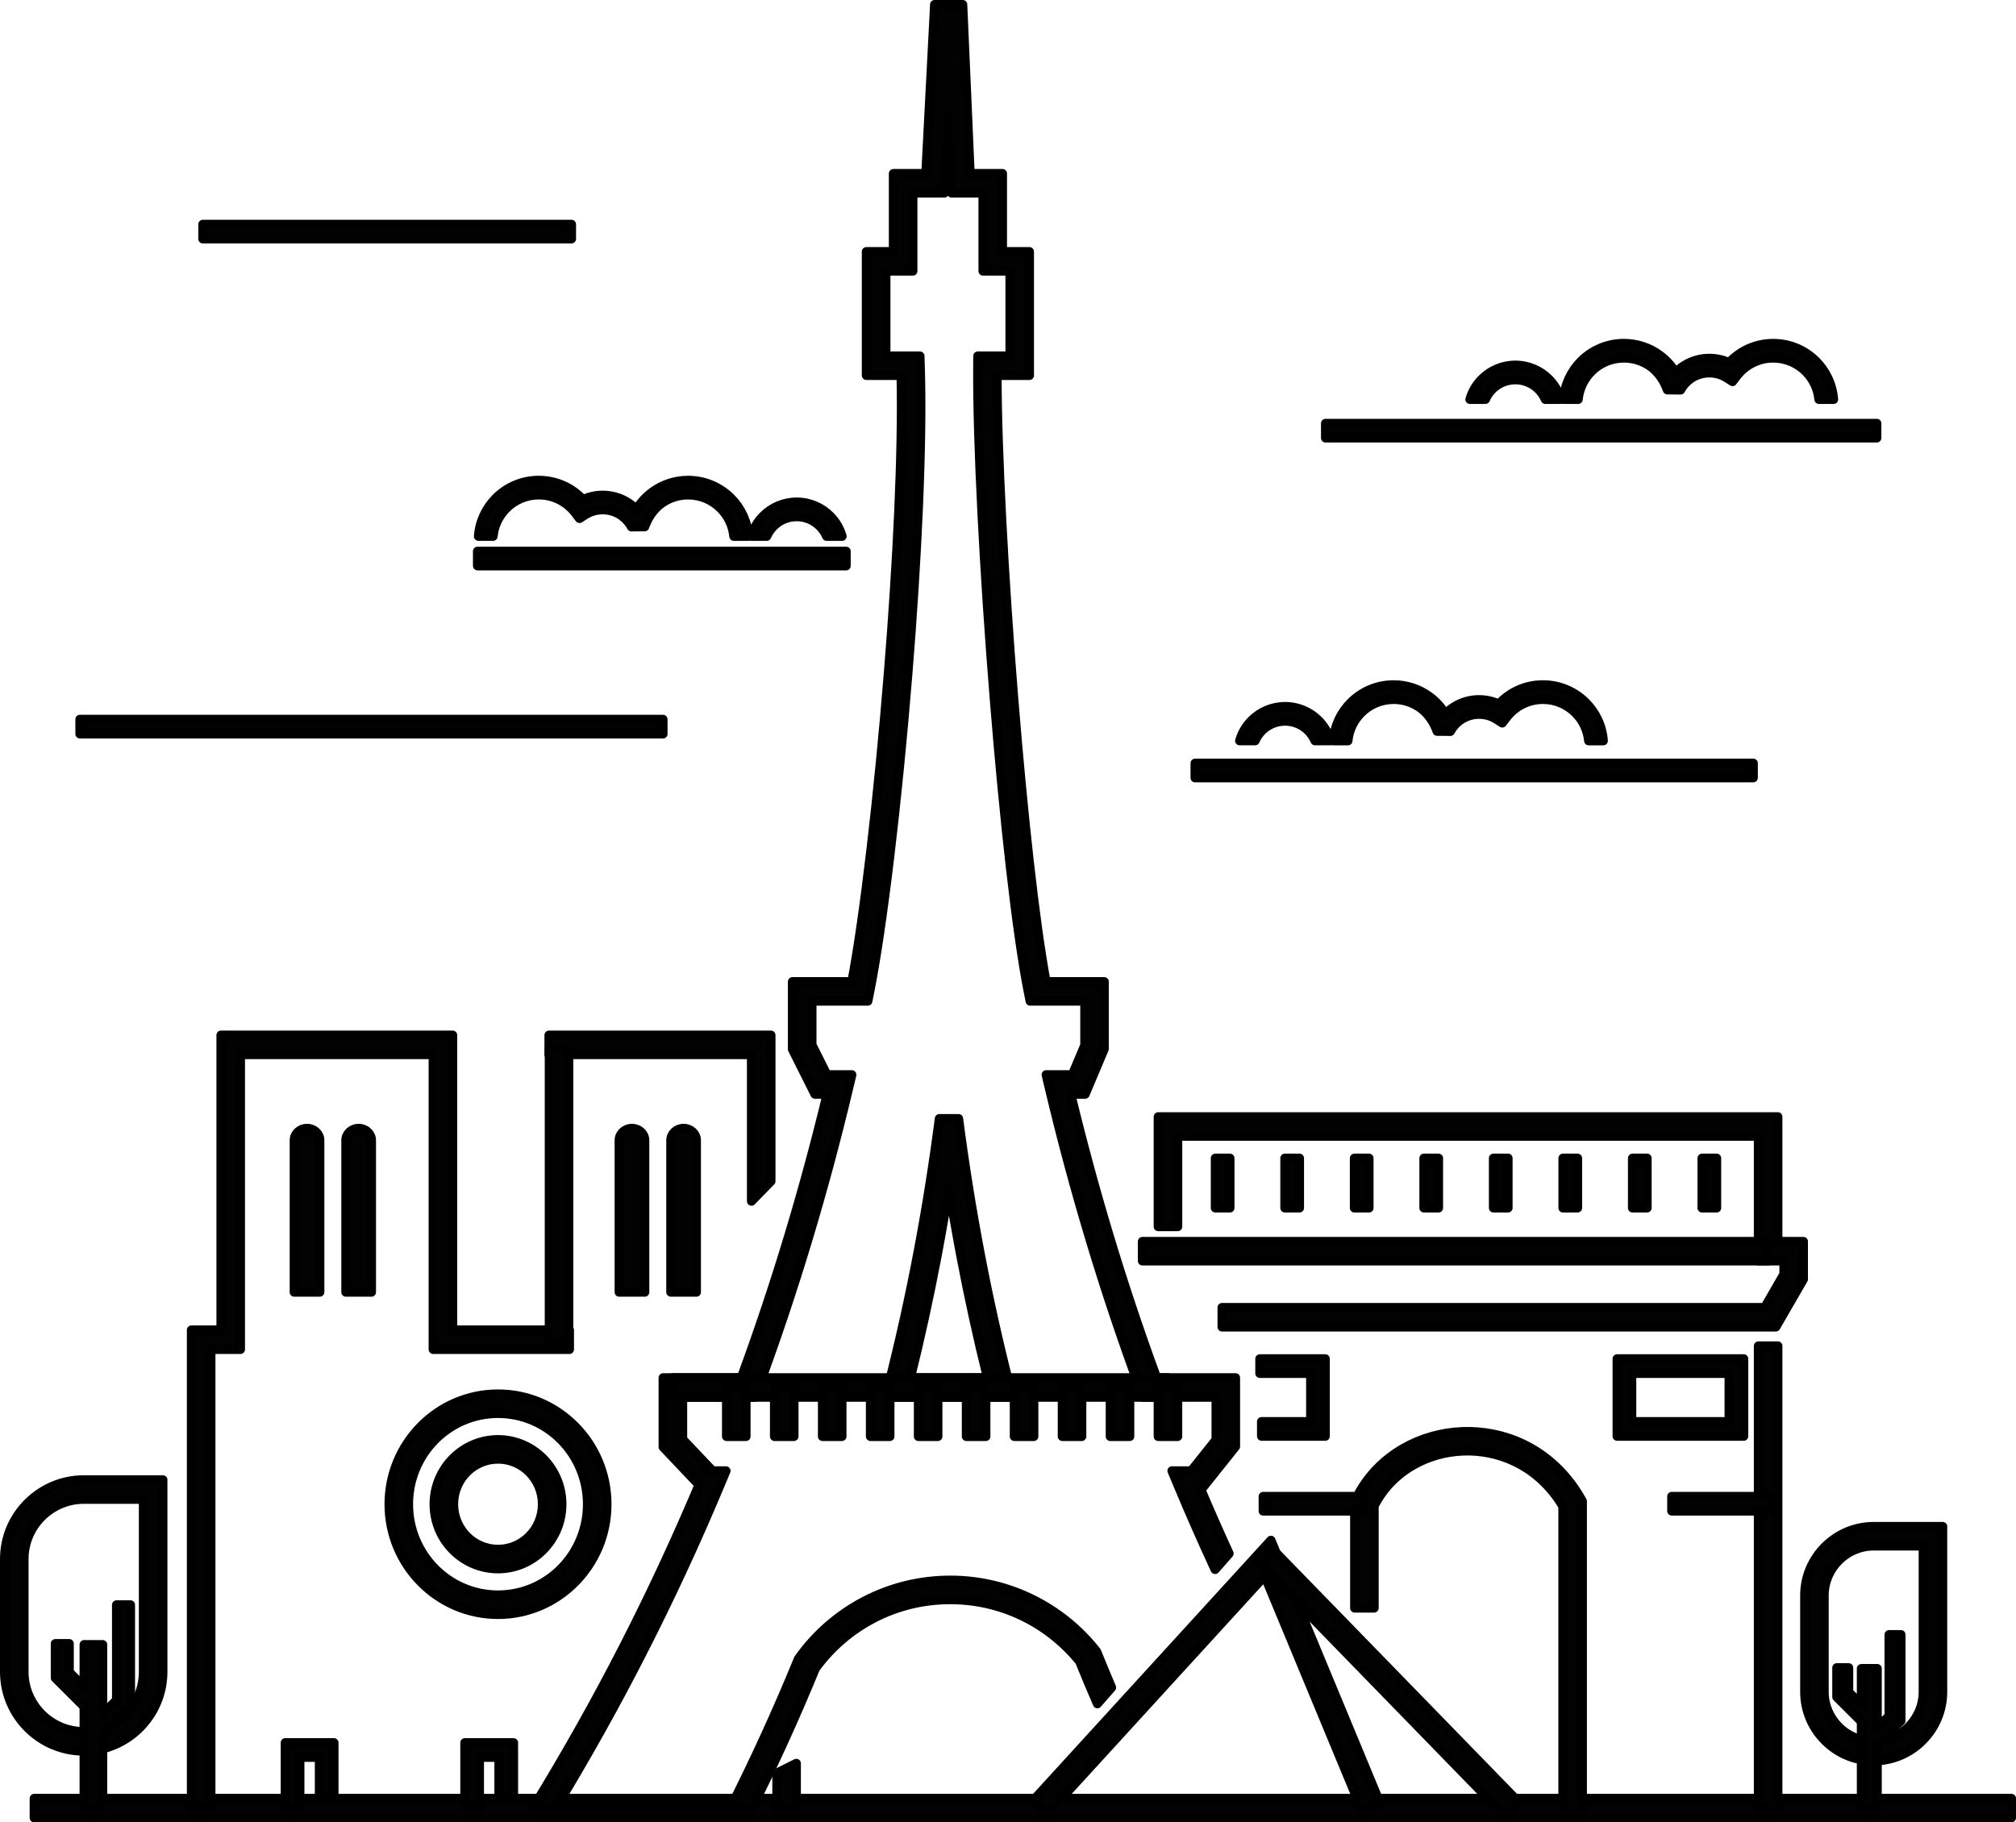
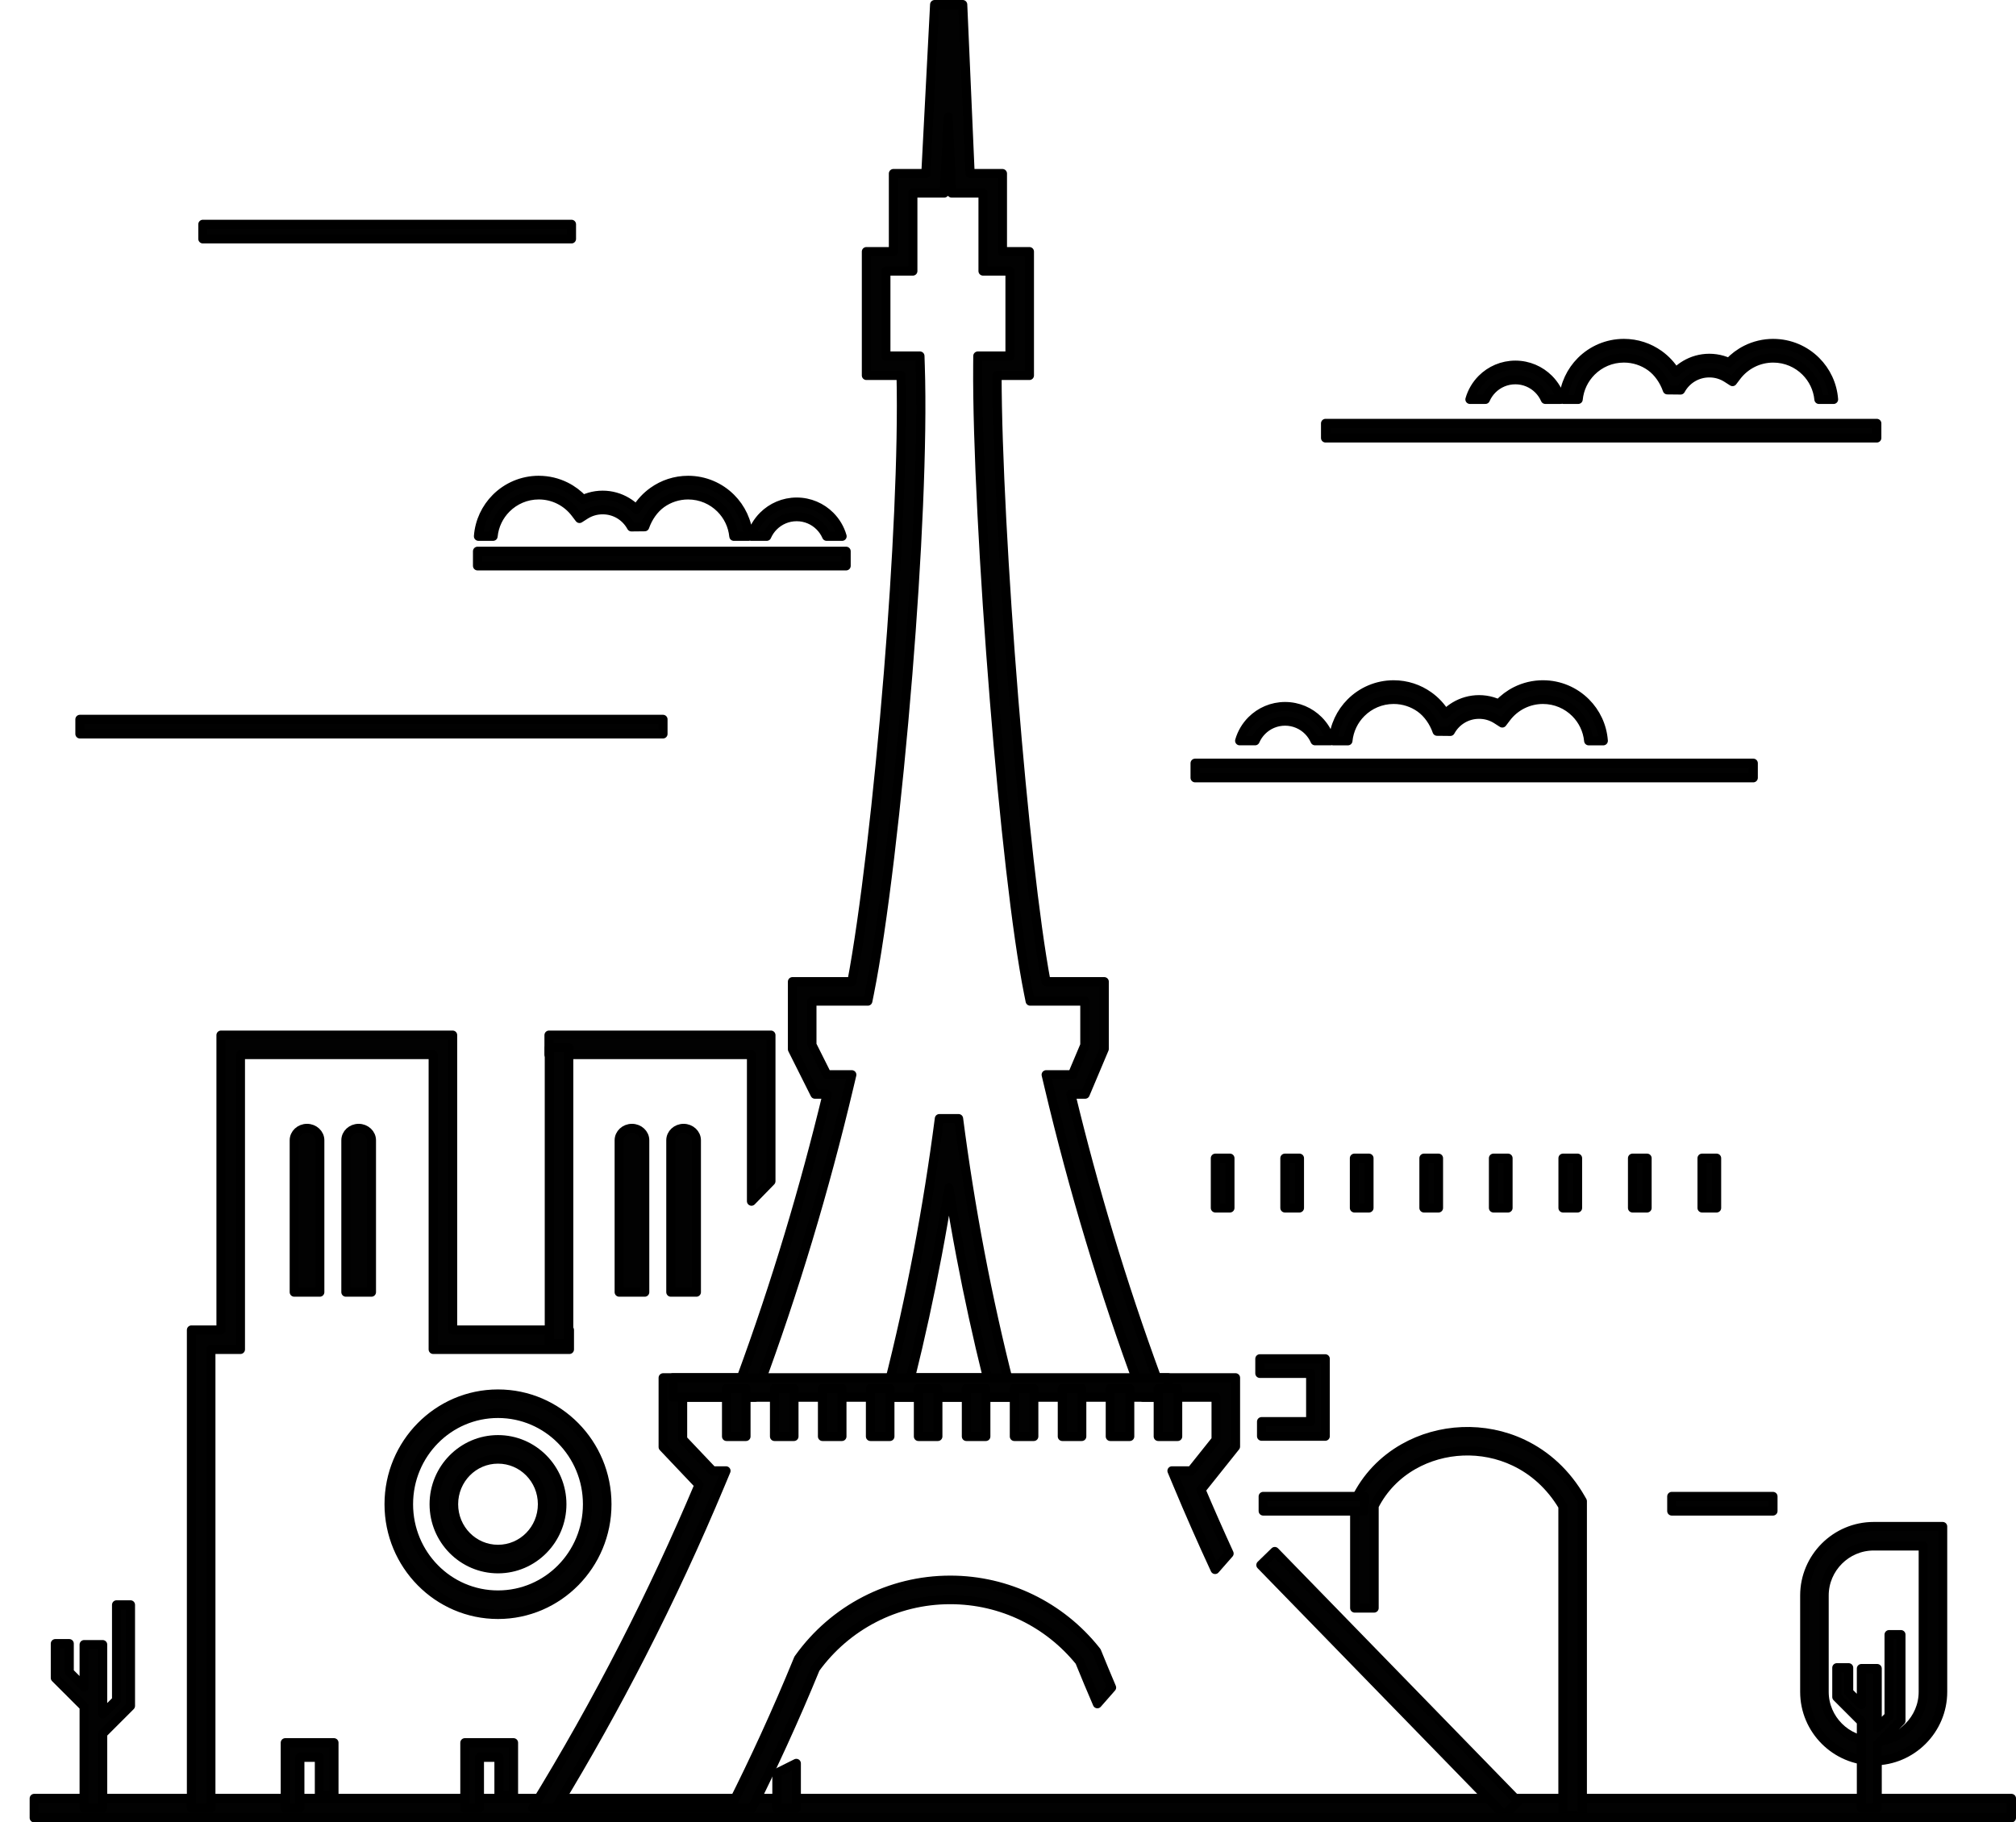
<svg xmlns="http://www.w3.org/2000/svg" viewBox="0 0 1328.89 1201.58">
  <g id="a" />
  <g id="b">
    <g id="c">
      <g>
        <path d="M236.42,743.98h0c4.64,0,8.43,3.53,8.43,7.84v100.15h-16.86v-100.15c0-4.31,3.79-7.84,8.43-7.84h0Zm214.19,0h0c4.64,0,8.43,3.53,8.43,7.84v100.15h-16.86v-100.15c0-4.31,3.79-7.84,8.43-7.84h0Zm-34.04,0h0c4.64,0,8.43,3.53,8.43,7.84v100.15h-16.86v-100.15c0-4.31,3.79-7.84,8.43-7.84h0Zm-214.19,0h0c4.64,0,8.43,3.53,8.43,7.84v100.15h-16.86v-100.15c0-4.31,3.79-7.84,8.43-7.84Z" style="fill:#020202; fill-rule:evenodd; stroke:#000; stroke-linecap:round; stroke-linejoin:round; stroke-width:6px;" />
        <rect x="22.55" y="1185.75" width="1303.34" height="12.83" style="fill:#020202; stroke:#000; stroke-linecap:round; stroke-linejoin:round; stroke-width:6px;" />
-         <path d="M1070.78,895.9h78.62v51.06h-83.44v-51.06h4.81Zm69,9.62h-64.19v31.82h64.19v-31.82Z" style="fill:#020202; fill-rule:evenodd; stroke:#000; stroke-linecap:round; stroke-linejoin:round; stroke-width:6px;" />
        <path d="M577.53,165.89h11.37v-51.47h21.39l5.47-105.33,.31-6.09h18.53l.27,6.14,4.61,105.28h21.31v51.47h17.78v81.66h-21.33c.03,49.94,4.51,132.99,11,213.18,6.04,74.62,13.8,146.49,21.28,186.52h38.38v44.35l-.53,1.25-10.4,24.66-1.66,3.93h-9.49c7.53,31.14,15.88,62,25.08,92.55,9.56,31.74,20.05,63.22,31.52,94.42h52.01v45.35l-1.4,1.76-19.68,24.66-1.69,2.12c5.97,14.08,12.15,28.08,18.53,42l-9.23,10.53c-8.64-18.63-16.88-37.36-24.73-56.18l-3.71-8.87h12.74l16.34-20.47v-28.07h-48.09l-1.56-4.21c-12.16-32.8-23.25-65.94-33.32-99.38-10.09-33.49-19.13-67.21-27.17-101.14l-1.87-7.89h17.27l8.22-19.48v-29.06h-36.04l-1.04-5.16c-7.94-39.52-16.21-114.99-22.53-193.18-6.78-83.77-11.37-170.98-10.98-220.62l.05-6.39h21.21v-56h-17.78v-51.47h-20.72l-.27-6.14-1.93-44.01-2.28,44.06-.32,6.09h-20.72v51.47h-17.78v56h22.45l.2,6.21c1.67,50.93-2.06,127.96-8.18,203.57-6.83,84.37-16.66,167.29-25.33,210.41l-1.04,5.16h-36.85v28.84l9.87,19.7h16.43l-1.87,7.89c-8.04,33.93-17.09,67.65-27.17,101.14-10.07,33.44-21.17,66.58-33.33,99.38l-1.56,4.21h-47.6v27.76l19.69,20.78h8.91l-3.71,8.87c-15.82,37.88-33.2,75.4-52.21,112.53-17.25,33.68-35.79,66.91-55.67,99.66h115.05c7.8-15.45,15.2-30.87,22.24-46.25,7.67-16.76,14.9-33.46,21.71-50.1l.31-.75,.39-.55c11.32-15.83,26.31-28.84,43.72-37.8,16.8-8.65,35.83-13.53,55.98-13.53,19.03,0,37.07,4.36,53.18,12.14,16.71,8.07,31.31,19.81,42.74,34.18l.58,.74,.34,.85c3.08,7.62,6.26,15.25,9.51,22.89l-9.37,10.69c-4-9.26-7.89-18.57-11.68-27.91-10.16-12.55-23.02-22.82-37.7-29.9-14.38-6.94-30.53-10.83-47.62-10.83-18.08,0-35.12,4.35-50.11,12.07-15.41,7.93-28.68,19.39-38.77,33.3-6.88,16.78-14.08,33.4-21.6,49.84-6.5,14.2-13.23,28.3-20.22,42.27h-144.49c21.6-35.1,41.61-70.71,60.09-106.8,17.86-34.88,34.35-70.34,49.53-106.33l-21.89-23.1-1.78-1.88v-45.66h51.52c11.47-31.19,21.96-62.68,31.52-94.42,9.2-30.54,17.55-61.4,25.08-92.55h-8.05l-1.78-3.56-12.36-24.66-.7-1.4v-44.58h39.19c8.28-43.74,17.53-122.93,24.07-203.75,5.86-72.33,9.52-145.75,8.35-195.95h-22.87v-81.66h6.42Zm48,617.22c-2.39,15.03-4.99,30-7.82,44.92-5.12,26.99-10.97,53.79-17.58,80.38h50.81c-6.61-26.59-12.46-53.39-17.59-80.38-2.84-14.92-5.44-29.9-7.83-44.92h0Zm-20.4,42.57c-5.53,29.15-11.99,58.34-19.44,87.57l-2.04,8h83.78l-2.04-8c-7.45-29.23-13.92-58.42-19.45-87.57-5.59-29.41-10.26-58.79-14.07-88.14h-12.68c-3.81,29.35-8.48,58.73-14.06,88.14Z" style="fill:#020202; fill-rule:evenodd; stroke:#000; stroke-linecap:round; stroke-linejoin:round; stroke-width:6px;" />
-         <path d="M55.18,975.7h52.18v126.66c0,14.36-5.87,27.4-15.32,36.86-9.46,9.46-22.5,15.33-36.86,15.33s-27.41-5.87-36.86-15.33c-9.45-9.45-15.32-22.5-15.32-36.86v-74.47c0-14.36,5.87-27.41,15.32-36.86,9.46-9.46,22.51-15.32,36.86-15.32h0Zm39.35,12.83H55.18c-10.82,0-20.65,4.43-27.79,11.56-7.13,7.14-11.56,16.98-11.56,27.79v74.47c0,10.82,4.43,20.65,11.56,27.79,7.14,7.14,16.97,11.57,27.79,11.57s20.65-4.43,27.79-11.57c7.14-7.13,11.56-16.97,11.56-27.79v-113.82Z" style="fill:#020202; fill-rule:evenodd; stroke:#000; stroke-linecap:round; stroke-linejoin:round; stroke-width:6px;" />
        <polygon points="67.68 1084.35 67.68 1130.12 76.83 1120.98 76.83 1058.13 86.01 1058.13 86.01 1122.88 86.01 1124.77 84.67 1126.12 67.68 1143.1 67.68 1192.17 55.45 1192.17 55.45 1125.3 37.81 1107.67 36.47 1106.33 36.47 1104.42 36.47 1083.7 45.65 1083.7 45.65 1102.52 55.45 1112.32 55.45 1084.35 67.68 1084.35" style="fill:#020202; fill-rule:evenodd; stroke:#000; stroke-linecap:round; stroke-linejoin:round; stroke-width:6px;" />
-         <path d="M763.47,808.77v-72.45h408.44v82.23h16.84v24.91l-18.17,31.46h-365.03v-12.83h357.69l12.68-21.96v-8.76h-16.84v-82.23h-382.77v59.62h-12.83Zm395.61,383.39v-304.73h12.83v304.73h-12.83Z" style="fill:#020202; fill-rule:evenodd; stroke:#000; stroke-linecap:round; stroke-linejoin:round; stroke-width:6px;" />
        <path d="M361.89,682.49h146.29v96.34l-12.83,13.16v-96.67h-133.47v-12.83h0Zm163.03,480.17v29.5h-12.83v-23.1l12.83-6.4Z" style="fill:#020202; fill-rule:evenodd; stroke:#000; stroke-linecap:round; stroke-linejoin:round; stroke-width:6px;" />
        <path d="M328.27,919.11c19.83,0,37.79,8.16,50.8,21.34,12.98,13.15,21.01,31.3,21.01,51.34s-8.03,38.19-21.01,51.34c-13.01,13.18-30.97,21.34-50.8,21.34s-37.79-8.15-50.8-21.34c-12.98-13.15-21.01-31.31-21.01-51.34s8.03-38.19,21.01-51.34c13.01-13.18,30.97-21.34,50.8-21.34h0Zm41.68,30.31c-10.66-10.8-25.39-17.48-41.68-17.48s-31.02,6.68-41.68,17.48c-10.69,10.83-17.3,25.81-17.3,42.37s6.61,31.54,17.3,42.37c10.66,10.8,25.39,17.47,41.68,17.47s31.02-6.68,41.68-17.47c10.69-10.83,17.3-25.81,17.3-42.37s-6.61-31.54-17.3-42.37Z" style="fill:#020202; fill-rule:evenodd; stroke:#000; stroke-linecap:round; stroke-linejoin:round; stroke-width:6px;" />
-         <rect x="753.05" y="818.55" width="412.44" height="12.83" style="fill:#020202; stroke:#000; stroke-linecap:round; stroke-linejoin:round; stroke-width:6px;" />
-         <polygon points="680.39 1187.86 837.77 1015.57 910.04 1189.71 898.21 1194.62 833.66 1039.07 689.86 1196.48 680.39 1187.86" style="fill:#020202; fill-rule:evenodd; stroke:#000; stroke-linecap:round; stroke-linejoin:round; stroke-width:6px;" />
        <rect x="909.54" y="994.73" width="12.79" height="230.03" transform="translate(-514.45 953.32) rotate(-44.22)" style="fill:#020202; stroke:#000; stroke-linecap:round; stroke-linejoin:round; stroke-width:6px;" />
        <rect x="443.55" y="908.41" width="326.33" height="12.83" style="fill:#020202; stroke:#000; stroke-linecap:round; stroke-linejoin:round; stroke-width:6px;" />
        <polygon points="126.18 1192.17 126.18 876.9 145.66 876.9 145.66 682.49 298.37 682.49 298.37 876.9 375.36 876.9 375.36 889.73 285.54 889.73 285.54 695.32 158.49 695.32 158.49 889.73 139.01 889.73 139.01 1192.17 126.18 1192.17" style="fill:#020202; fill-rule:evenodd; stroke:#000; stroke-linecap:round; stroke-linejoin:round; stroke-width:6px;" />
        <polygon points="188.04 1192.17 188.04 1149.04 220.14 1149.04 220.14 1183.83 210.52 1183.83 210.52 1158.66 197.66 1158.66 197.66 1192.17 188.04 1192.17" style="fill:#020202; fill-rule:evenodd; stroke:#000; stroke-linecap:round; stroke-linejoin:round; stroke-width:6px;" />
        <polygon points="306.41 1192.17 306.41 1149.04 338.51 1149.04 338.51 1183.83 328.89 1183.83 328.89 1158.66 316.03 1158.66 316.03 1192.17 306.41 1192.17" style="fill:#020202; fill-rule:evenodd; stroke:#000; stroke-linecap:round; stroke-linejoin:round; stroke-width:6px;" />
        <path d="M776.3,915.47v31.65h-12.83v-31.65h12.83Zm-284.56,0v31.65h-12.83v-31.65h12.83Zm31.62,0v31.65h-12.83v-31.65h12.83Zm31.62,0v31.65h-12.83v-31.65h12.83Zm31.62,0v31.65h-12.83v-31.65h12.83Zm31.62,0v31.65h-12.83v-31.65h12.83Zm31.62,0v31.65h-12.83v-31.65h12.83Zm31.62,0v31.65h-12.83v-31.65h12.83Zm31.62,0v31.65h-12.83v-31.65h12.83Zm31.62,0v31.65h-12.83v-31.65h12.83Z" style="fill:#020202; fill-rule:evenodd; stroke:#000; stroke-linecap:round; stroke-linejoin:round; stroke-width:6px;" />
        <path d="M892.96,1060.25v-70.24l.62-1.31c7.07-14.79,18.3-26.22,31.68-33.84,11.66-6.65,24.96-10.38,38.53-10.93,13.58-.55,27.42,2.08,40.17,8.16,15,7.16,28.48,19.08,38.24,36.21l.85,1.5v207.45h-12.83v-204.09c-8.28-13.89-19.44-23.6-31.78-29.49-10.86-5.19-22.63-7.42-34.15-6.96-11.53,.46-22.82,3.64-32.71,9.27-10.77,6.14-19.87,15.23-25.79,26.96v67.31h-12.83Z" style="fill:#020202; fill-rule:evenodd; stroke:#000; stroke-linecap:round; stroke-linejoin:round; stroke-width:6px;" />
        <polygon points="830.45 895.9 873.57 895.9 873.57 946.96 831.58 946.96 831.58 937.34 863.95 937.34 863.95 905.53 830.45 905.53 830.45 895.9" style="fill:#020202; fill-rule:evenodd; stroke:#000; stroke-linecap:round; stroke-linejoin:round; stroke-width:6px;" />
        <path d="M1235.08,1006.48h45.48v109.04c0,12.51-5.11,23.88-13.35,32.12-8.24,8.24-19.61,13.36-32.12,13.36s-23.88-5.12-32.13-13.36c-8.24-8.24-13.35-19.61-13.35-32.12v-63.56c0-12.51,5.12-23.88,13.35-32.13,8.24-8.24,19.61-13.35,32.13-13.35h0Zm32.65,12.83h-32.65c-8.97,0-17.13,3.67-23.05,9.59-5.92,5.92-9.6,14.08-9.6,23.05v63.56c0,8.98,3.68,17.13,9.6,23.05,5.92,5.92,14.08,9.59,23.05,9.59s17.13-3.67,23.05-9.59c5.92-5.92,9.6-14.08,9.6-23.05v-96.2Z" style="fill:#020202; fill-rule:evenodd; stroke:#000; stroke-linecap:round; stroke-linejoin:round; stroke-width:6px;" />
        <polygon points="1237.41 1100.14 1237.41 1139.21 1245.22 1131.41 1245.22 1077.77 1253.05 1077.77 1253.05 1133.03 1253.05 1134.65 1251.9 1135.8 1237.41 1150.29 1237.41 1192.17 1226.97 1192.17 1226.97 1135.1 1211.92 1120.05 1210.77 1118.9 1210.77 1117.28 1210.77 1099.6 1218.6 1099.6 1218.6 1115.66 1226.97 1124.02 1226.97 1100.14 1237.41 1100.14" style="fill:#020202; fill-rule:evenodd; stroke:#000; stroke-linecap:round; stroke-linejoin:round; stroke-width:6px;" />
        <path d="M328.27,949.21c11.63,0,22.16,4.79,29.8,12.52,7.6,7.7,12.31,18.33,12.31,30.06s-4.71,22.35-12.31,30.06c-7.64,7.74-18.17,12.52-29.8,12.52s-22.16-4.79-29.8-12.52c-7.6-7.7-12.31-18.33-12.31-30.06s4.7-22.35,12.31-30.06c7.64-7.73,18.17-12.52,29.8-12.52h0Zm20.68,21.49c-5.28-5.35-12.59-8.66-20.68-8.66s-15.39,3.31-20.67,8.66c-5.31,5.38-8.6,12.84-8.6,21.08s3.29,15.7,8.6,21.08c5.28,5.35,12.59,8.67,20.67,8.67s15.4-3.31,20.68-8.67c5.31-5.38,8.6-12.83,8.6-21.08s-3.29-15.7-8.6-21.08Z" style="fill:#020202; fill-rule:evenodd; stroke:#000; stroke-linecap:round; stroke-linejoin:round; stroke-width:6px;" />
        <rect x="52.67" y="474.29" width="384.36" height="9.62" style="fill:#020202; stroke:#000; stroke-linecap:round; stroke-linejoin:round; stroke-width:6px;" />
        <rect x="314.76" y="363.46" width="243" height="9.63" style="fill:#020202; stroke:#000; stroke-linecap:round; stroke-linejoin:round; stroke-width:6px;" />
        <rect x="787.76" y="503.21" width="367.96" height="9.62" style="fill:#020202; stroke:#000; stroke-linecap:round; stroke-linejoin:round; stroke-width:6px;" />
        <rect x="873.76" y="279.15" width="363.38" height="9.62" style="fill:#020202; stroke:#000; stroke-linecap:round; stroke-linejoin:round; stroke-width:6px;" />
        <rect x="133.71" y="147.89" width="243" height="9.62" style="fill:#020202; stroke:#000; stroke-linecap:round; stroke-linejoin:round; stroke-width:6px;" />
        <path d="M856.57,763.63v32.82h-9.62v-32.82h9.62Zm-45.83,0v32.82h-9.62v-32.82h9.62Zm91.66,0v32.82h-9.62v-32.82h9.62Zm45.83,0v32.82h-9.62v-32.82h9.62Zm45.83,0v32.82h-9.62v-32.82h9.62Zm45.83,0v32.82h-9.62v-32.82h9.62Zm45.83,0v32.82h-9.62v-32.82h9.62Zm45.83,0v32.82h-9.62v-32.82h9.62Z" style="fill:#020202; fill-rule:evenodd; stroke:#000; stroke-linecap:round; stroke-linejoin:round; stroke-width:6px;" />
        <rect x="362.08" y="690.77" width="12.83" height="195.2" style="fill:#020202; stroke:#000; stroke-linecap:round; stroke-linejoin:round; stroke-width:6px;" />
        <path d="M355.14,316.7c6.37,0,12.4,1.5,17.75,4.16,4.29,2.14,8.14,5.03,11.39,8.5,1.38-.63,2.81-1.17,4.28-1.6,2.8-.82,5.72-1.25,8.71-1.25,5.8,0,11.24,1.6,15.92,4.39,2.33,1.38,4.45,3.06,6.33,4.97,2.82-4.64,6.56-8.65,10.97-11.79,6.53-4.65,14.5-7.38,23.1-7.38,11.01,0,20.99,4.46,28.21,11.68,6.56,6.56,10.85,15.4,11.57,25.23h-9.65c-.7-7.17-3.9-13.6-8.72-18.42-5.48-5.48-13.05-8.87-21.4-8.87-6.55,0-12.6,2.07-17.53,5.58-5.09,3.63-9.01,9.42-11.09,15.41l-8.76,.09c-1.86-3.43-4.62-6.3-7.94-8.28-3.2-1.9-6.96-3-10.99-3-2.14,0-4.16,.29-6.04,.84-1.98,.58-3.84,1.43-5.53,2.51l-3.73,2.38-2.68-3.53c-2.81-3.71-6.47-6.76-10.69-8.86-4.05-2.02-8.62-3.15-13.46-3.15-8.36,0-15.93,3.39-21.4,8.87-4.82,4.82-8.02,11.25-8.72,18.42h-9.66c.73-9.83,5.01-18.66,11.57-25.23,7.22-7.22,17.19-11.68,28.21-11.68h0Zm170,14.33c8.6,0,16.39,3.49,22.02,9.12,3.69,3.69,6.46,8.3,7.93,13.46h-10.2c-1.08-2.5-2.63-4.75-4.53-6.65-3.89-3.89-9.27-6.3-15.21-6.3s-11.32,2.41-15.22,6.3c-1.9,1.9-3.45,4.15-4.53,6.65h-10.2c1.47-5.16,4.24-9.77,7.93-13.46,5.64-5.63,13.42-9.12,22.02-9.12Z" style="fill:#020202; fill-rule:evenodd; stroke:#000; stroke-linecap:round; stroke-linejoin:round; stroke-width:6px;" />
        <path d="M1168.88,226.43c-6.37,0-12.39,1.5-17.75,4.16-4.29,2.14-8.14,5.03-11.39,8.5-1.38-.63-2.81-1.17-4.28-1.6-2.8-.81-5.72-1.25-8.71-1.25-5.8,0-11.24,1.6-15.92,4.39-2.32,1.38-4.45,3.06-6.33,4.97-2.83-4.64-6.56-8.65-10.97-11.79-6.53-4.65-14.5-7.38-23.1-7.38-11.01,0-20.99,4.46-28.21,11.68-6.56,6.56-10.85,15.4-11.58,25.23h9.66c.7-7.17,3.9-13.6,8.72-18.42,5.48-5.48,13.04-8.86,21.4-8.86,6.55,0,12.6,2.07,17.53,5.58,5.09,3.62,9.02,9.42,11.09,15.41l8.76,.09c1.86-3.43,4.61-6.3,7.94-8.28,3.2-1.9,6.95-3,10.99-3,2.14,0,4.16,.29,6.04,.84,1.98,.58,3.84,1.43,5.53,2.51l3.73,2.39,2.68-3.53c2.81-3.71,6.47-6.76,10.69-8.86,4.04-2.01,8.61-3.14,13.46-3.14,8.36,0,15.93,3.39,21.4,8.86,4.82,4.82,8.02,11.25,8.72,18.42h9.66c-.73-9.82-5.01-18.66-11.58-25.23-7.22-7.22-17.19-11.68-28.21-11.68h0Zm-170,14.33c-8.6,0-16.38,3.49-22.02,9.12-3.69,3.69-6.46,8.3-7.93,13.46h10.2c1.09-2.5,2.63-4.75,4.53-6.65,3.89-3.89,9.28-6.3,15.22-6.3s11.32,2.41,15.22,6.3c1.9,1.9,3.44,4.15,4.53,6.65h10.2c-1.47-5.16-4.24-9.77-7.93-13.46-5.64-5.63-13.42-9.12-22.02-9.12Z" style="fill:#020202; fill-rule:evenodd; stroke:#000; stroke-linecap:round; stroke-linejoin:round; stroke-width:6px;" />
        <path d="M1017.1,451.51c-6.37,0-12.4,1.5-17.75,4.16-4.29,2.14-8.15,5.03-11.39,8.5-1.38-.63-2.81-1.17-4.28-1.6-2.8-.82-5.73-1.25-8.71-1.25-5.79,0-11.24,1.6-15.92,4.39-2.32,1.38-4.45,3.06-6.33,4.98-2.82-4.64-6.56-8.66-10.97-11.79-6.53-4.65-14.51-7.38-23.1-7.38-11.01,0-20.99,4.47-28.21,11.69-6.56,6.56-10.85,15.4-11.58,25.23h9.66c.71-7.17,3.9-13.61,8.72-18.42,5.48-5.48,13.04-8.86,21.4-8.86,6.55,0,12.6,2.07,17.54,5.58,5.09,3.63,9.01,9.42,11.09,15.41l8.76,.09c1.86-3.43,4.61-6.3,7.94-8.28,3.19-1.9,6.95-3,10.99-3,2.14,0,4.16,.3,6.04,.84,1.98,.58,3.84,1.43,5.53,2.51l3.73,2.39,2.68-3.53c2.81-3.72,6.47-6.77,10.68-8.86,4.05-2.01,8.62-3.15,13.46-3.15,8.36,0,15.93,3.39,21.4,8.86,4.82,4.82,8.02,11.25,8.72,18.42h9.66c-.73-9.83-5.01-18.66-11.58-25.23-7.22-7.22-17.19-11.69-28.2-11.69h0Zm-170.01,14.33c-8.6,0-16.38,3.49-22.02,9.12-3.69,3.69-6.46,8.3-7.93,13.46h10.2c1.08-2.5,2.63-4.75,4.53-6.65,3.89-3.89,9.27-6.3,15.21-6.3s11.32,2.41,15.22,6.3c1.9,1.9,3.44,4.15,4.53,6.65h10.2c-1.47-5.16-4.24-9.77-7.93-13.46-5.64-5.64-13.42-9.12-22.02-9.12Z" style="fill:#020202; fill-rule:evenodd; stroke:#000; stroke-linecap:round; stroke-linejoin:round; stroke-width:6px;" />
        <rect x="832.65" y="986.65" width="66.73" height="9.63" style="fill:#020202; stroke:#000; stroke-linecap:round; stroke-linejoin:round; stroke-width:6px;" />
        <rect x="1101.97" y="986.65" width="66.73" height="9.63" style="fill:#020202; stroke:#000; stroke-linecap:round; stroke-linejoin:round; stroke-width:6px;" />
      </g>
    </g>
  </g>
</svg>